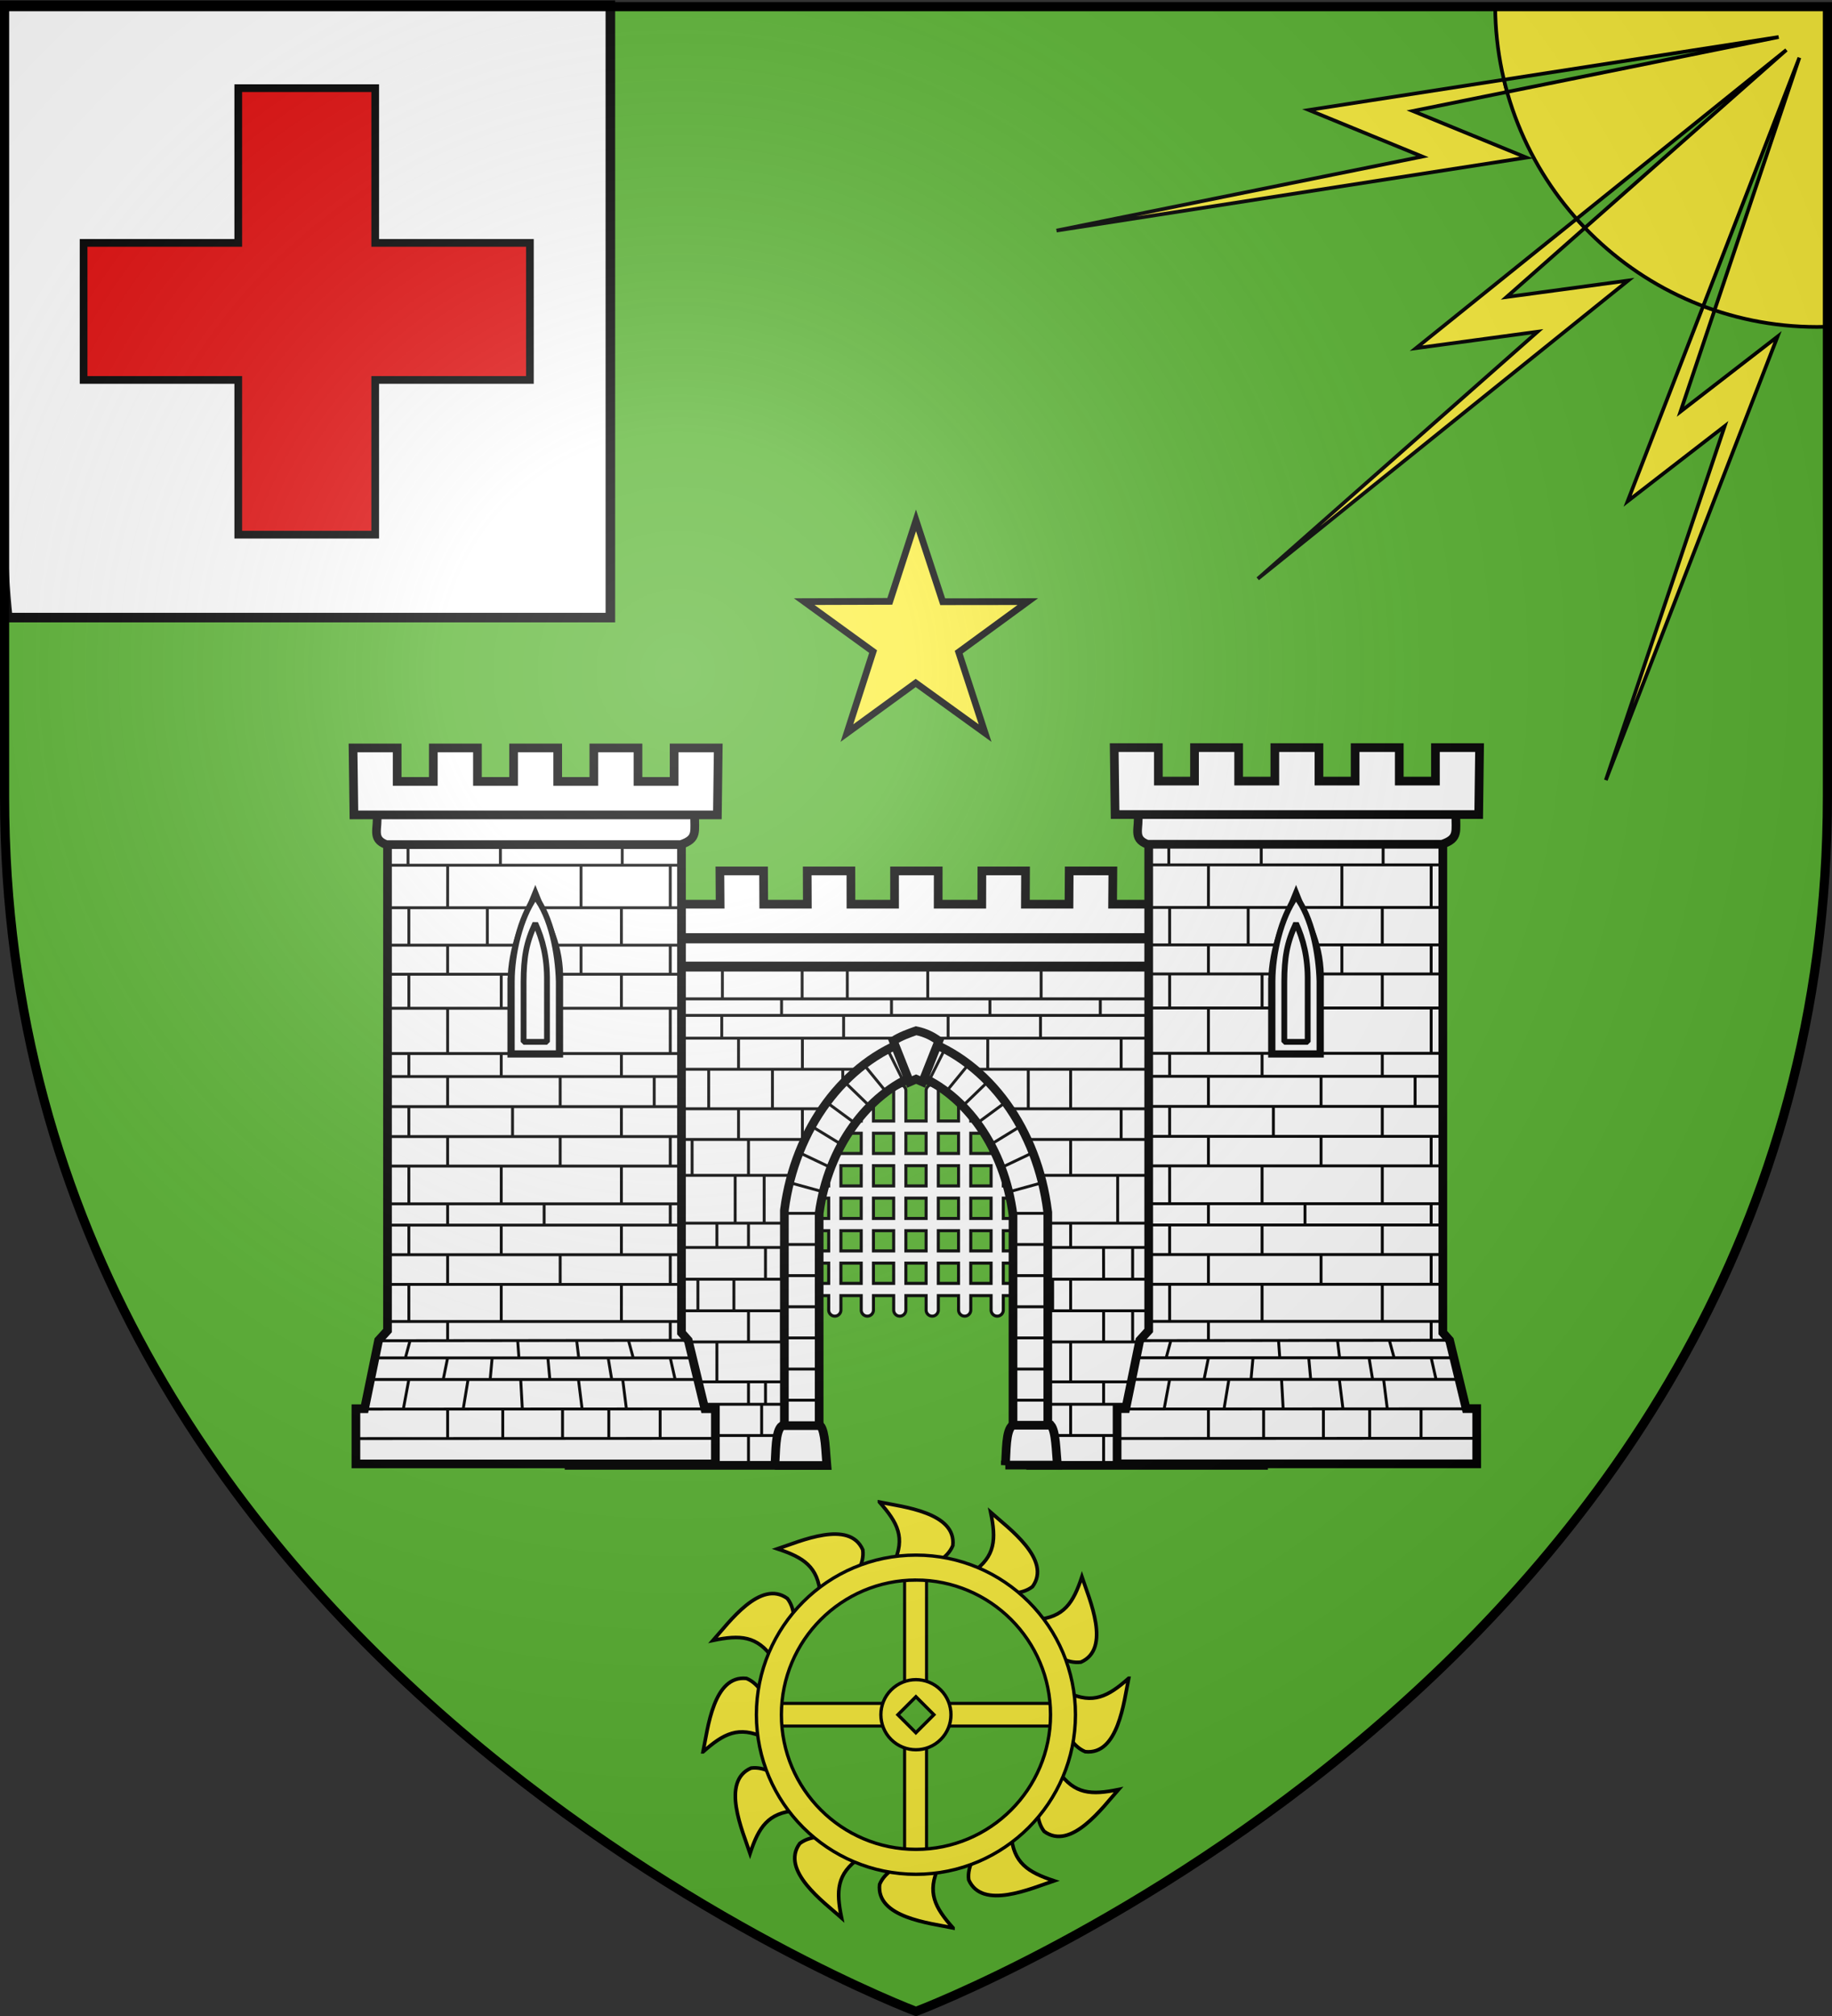
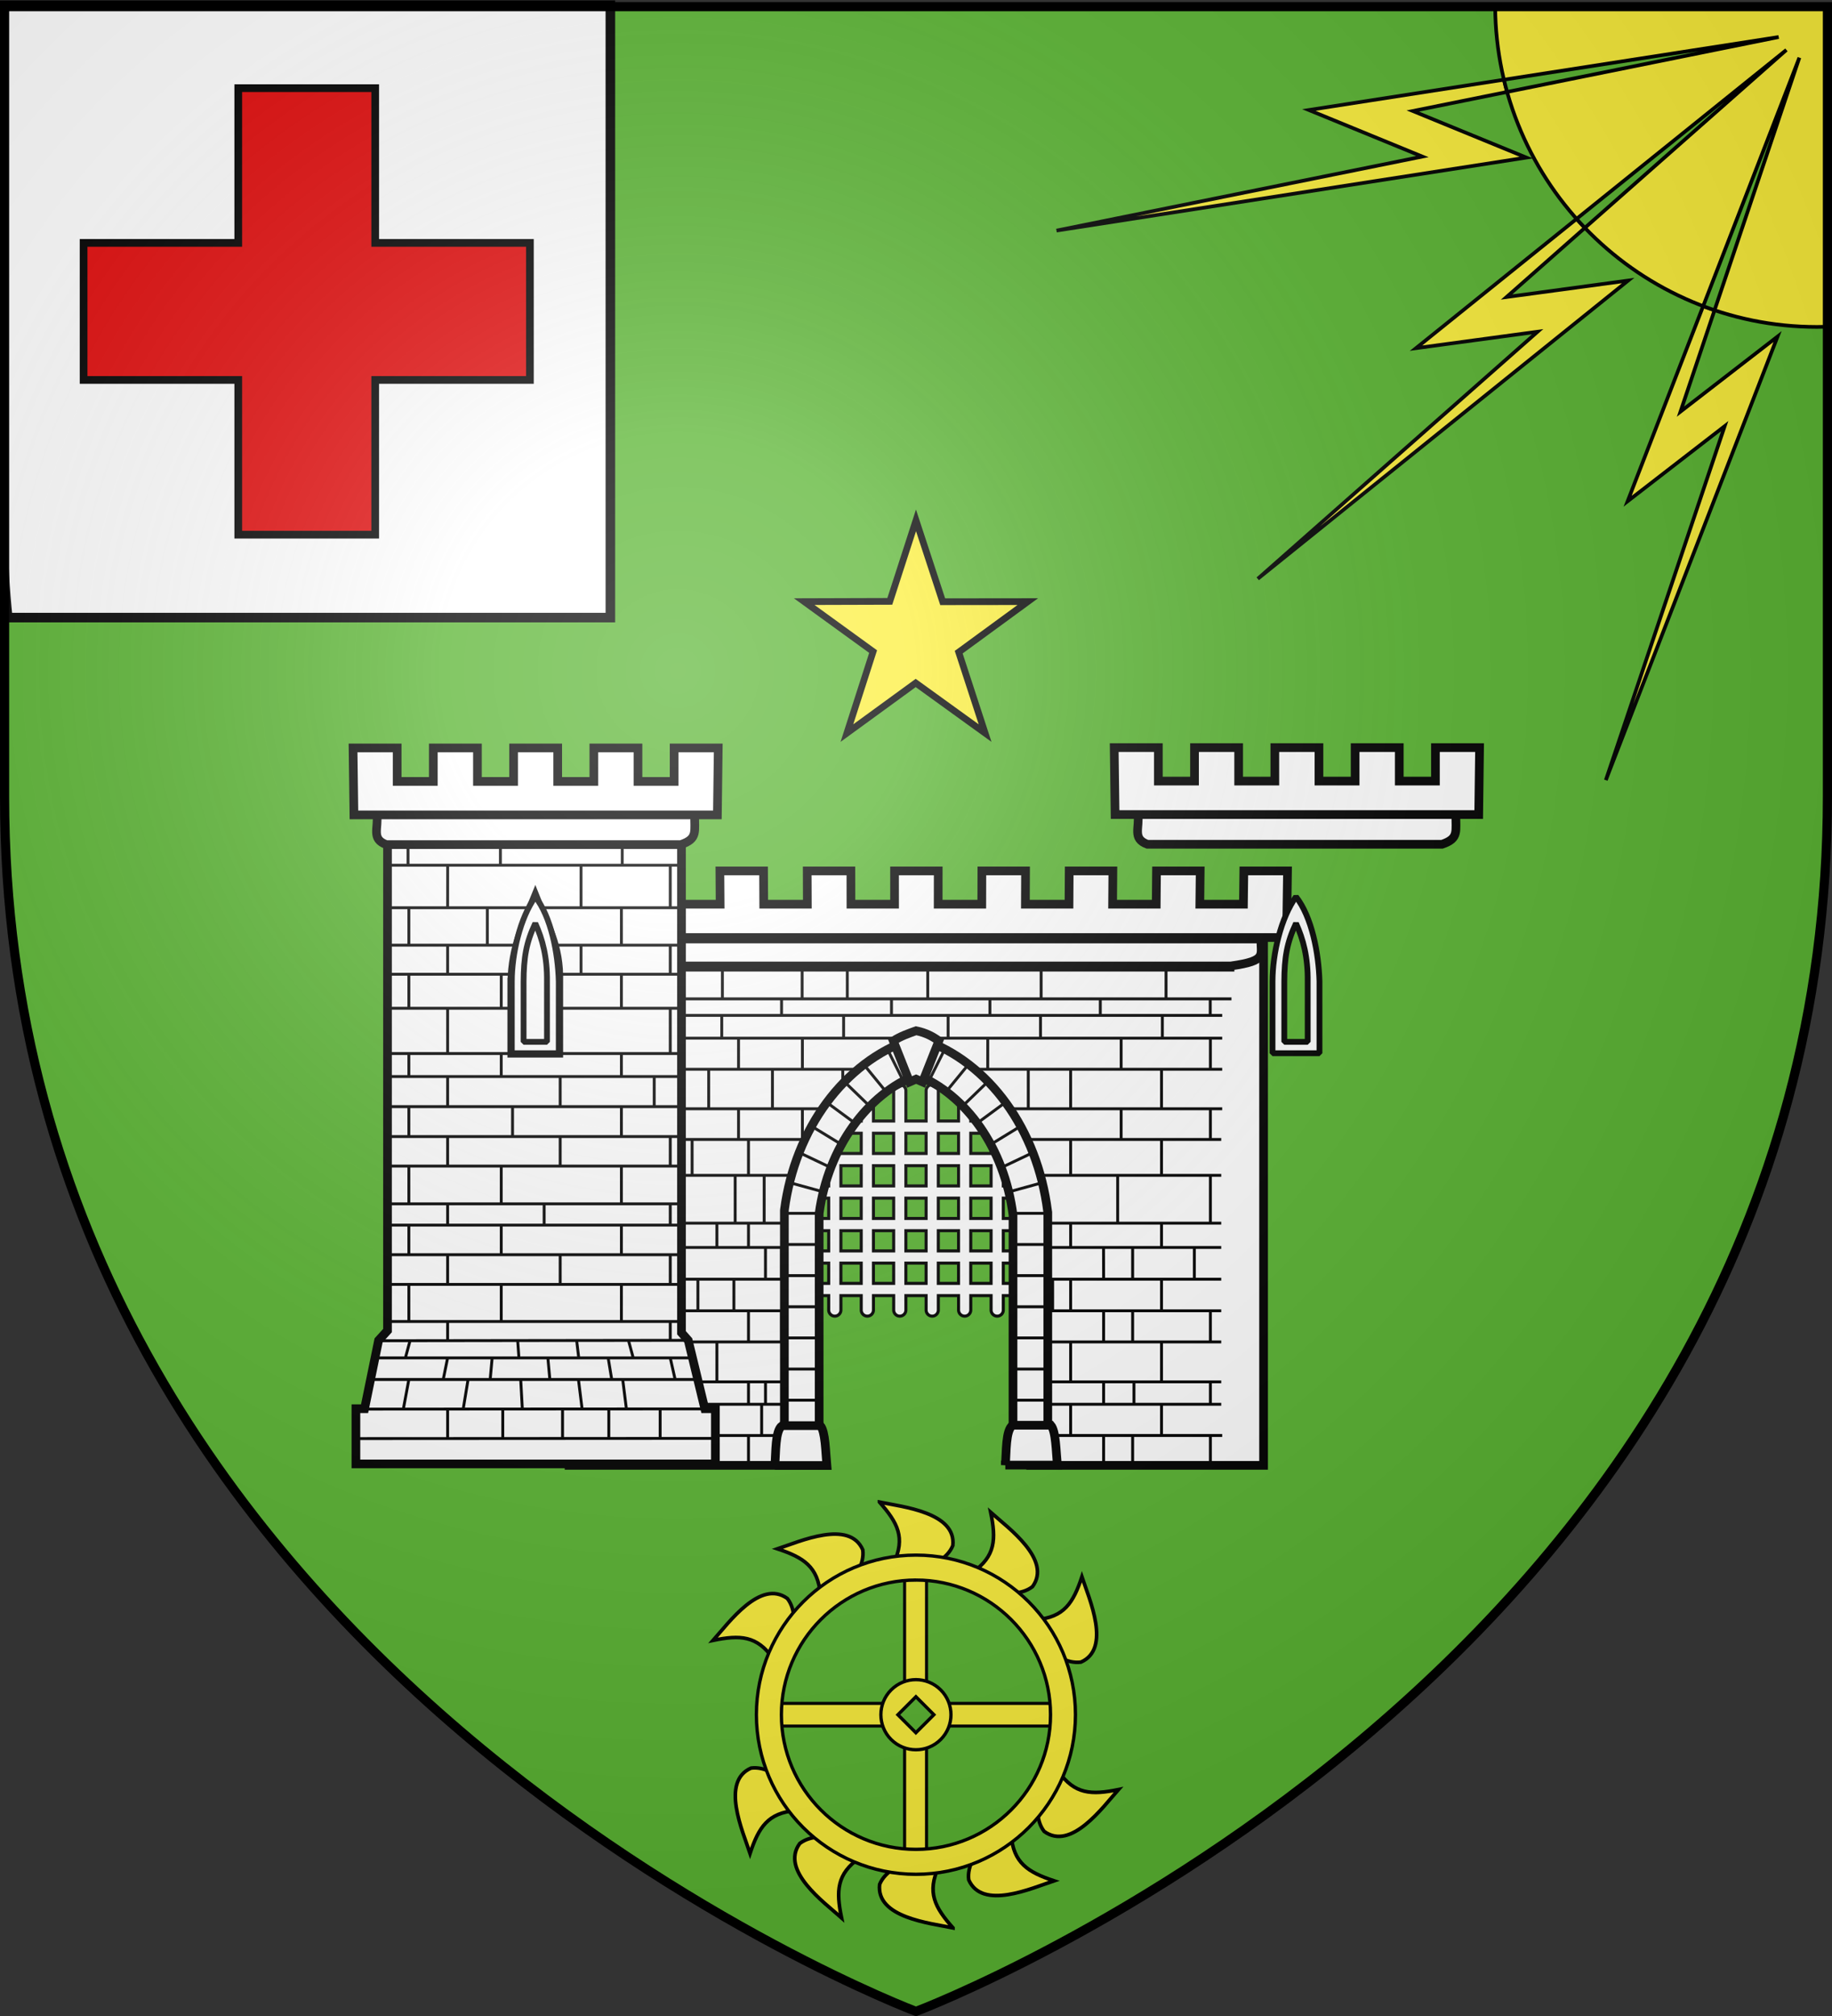
<svg xmlns="http://www.w3.org/2000/svg" xmlns:xlink="http://www.w3.org/1999/xlink" width="600" height="660" version="1.0">
  <rect width="100%" height="100%" fill="#333333" stroke="none" />
  <desc>Flag of Canton of Valais (Wallis)</desc>
  <defs>
    <g id="c">
-       <path id="b" d="M0 0v1h.5z" transform="rotate(18 3.157 -.5)" />
      <use xlink:href="#b" width="810" height="540" transform="scale(-1 1)" />
    </g>
    <g id="d">
      <use xlink:href="#c" width="810" height="540" transform="rotate(72)" />
      <use xlink:href="#c" width="810" height="540" transform="rotate(144)" />
    </g>
    <radialGradient xlink:href="#a" id="e" cx="221.445" cy="226.331" r="300" fx="221.445" fy="226.331" gradientTransform="matrix(1.353 0 0 1.349 -77.63 -85.747)" gradientUnits="userSpaceOnUse" />
    <linearGradient id="a">
      <stop offset="0" style="stop-color:white;stop-opacity:.314" />
      <stop offset=".19" style="stop-color:white;stop-opacity:.251" />
      <stop offset=".6" style="stop-color:#6b6b6b;stop-opacity:.125" />
      <stop offset="1" style="stop-color:black;stop-opacity:.125" />
    </linearGradient>
  </defs>
  <g style="display:inline">
    <path d="M300 658.5s298.5-112.32 298.5-397.772V2.176H1.5v258.552C1.5 546.18 300 658.5 300 658.5" style="fill:#5ab532;fill-opacity:1;fill-rule:evenodd;stroke:none;stroke-width:1px;stroke-linecap:butt;stroke-linejoin:miter;stroke-opacity:1" />
    <path d="M1.024 1.711v172.252c0 9.706.537 19.122 1.52 28.233h197.361V1.711z" style="fill:#fff;fill-opacity:1;fill-rule:evenodd;stroke:#000;stroke-width:3.135;stroke-linecap:butt;stroke-linejoin:miter;stroke-miterlimit:4;stroke-dasharray:none;stroke-opacity:1;display:inline" />
    <path d="M78.031 28.865V79.52H27.376v44.867h50.655v50.655h44.852v-50.655h50.67V79.52h-50.67V28.865z" style="fill:#e20909;stroke:#000;stroke-width:2.521;stroke-miterlimit:4;stroke-dasharray:none;stroke-opacity:1" />
    <path d="M295.922 504.601v40.467c-1.812 1.018-3.414 2.38-4.189 4.063h-40.34v8.156h40.372c.832 1.721 2.332 3.14 4.157 3.81v40.72h7.904v-40.688c1.748-.633 3.502-2.053 4.378-3.842h40.404v-8.156h-40.436c-.696-1.655-1.96-2.944-3.527-3.842a18 18 0 0 1-.819-.347v-40.34zm4.094 41.38 2.425 2.425a5.4 5.4 0 0 1 2.362 2.362l2.424 2.425-2.393 2.393a5.4 5.4 0 0 1-2.456 2.457l-2.394 2.393-2.425-2.425a5.43 5.43 0 0 1-2.362-2.362l-2.424-2.424 2.393-2.394a5.43 5.43 0 0 1 2.456-2.456z" style="fill:#fcef3c;fill-opacity:1;stroke:#000;stroke-width:1.101;stroke-miterlimit:4;stroke-opacity:1" transform="matrix(.909 0 0 .909 27.274 58.495)" />
    <path d="M308.93 544.279c-4.93-4.931-12.93-4.931-17.86 0-4.93 4.93-4.93 12.93 0 17.86s12.93 4.93 17.86 0 4.93-12.93 0-17.86zm-8.93 2.457 6.473 6.473-6.493 6.493-6.473-6.473z" style="fill:#fcef3c;fill-opacity:1;stroke:#000;stroke-width:1.194;stroke-miterlimit:4;stroke-dasharray:none;stroke-opacity:1" transform="matrix(.909 0 0 .909 27.274 58.495)" />
    <path d="M745.378 408.667c7.305 8.214 10.426 14.21 5.687 24.323l11.82 2.781c3.63-2.177 9.506-4.41 11.729-9.783 1.445-13.203-19.963-15.419-29.236-17.321zM774.684 578.256c-7.305-8.214-10.426-14.211-5.687-24.323l-11.82-2.781c-3.63 2.177-9.507 4.41-11.729 9.783-1.445 13.203 19.963 15.419 29.236 17.321z" style="fill:#fcef3c;fill-opacity:1;fill-rule:evenodd;stroke:#000;stroke-width:1.442;stroke-linecap:butt;stroke-linejoin:miter;stroke-miterlimit:4;stroke-dasharray:none;stroke-opacity:1" transform="matrix(.822 0 0 .822 -324.675 155.83)" />
-     <path d="M745.378 408.667c7.305 8.214 10.426 14.21 5.687 24.323l11.82 2.781c3.63-2.177 9.506-4.41 11.729-9.783 1.445-13.203-19.963-15.419-29.236-17.321zM774.684 578.256c-7.305-8.214-10.426-14.211-5.687-24.323l-11.82-2.781c-3.63 2.177-9.507 4.41-11.729 9.783-1.445 13.203 19.963 15.419 29.236 17.321z" style="fill:#fcef3c;fill-opacity:1;fill-rule:evenodd;stroke:#000;stroke-width:1.442;stroke-linecap:butt;stroke-linejoin:miter;stroke-miterlimit:4;stroke-dasharray:none;stroke-opacity:1" transform="rotate(90 384.424 321.157)scale(.822)" />
    <path d="M745.378 408.667c7.305 8.214 10.426 14.21 5.687 24.323l11.82 2.781c3.63-2.177 9.506-4.41 11.729-9.783 1.445-13.203-19.963-15.419-29.236-17.321zM774.684 578.256c-7.305-8.214-10.426-14.211-5.687-24.323l-11.82-2.781c-3.63 2.177-9.507 4.41-11.729 9.783-1.445 13.203 19.963 15.419 29.236 17.321z" style="fill:#fcef3c;fill-opacity:1;fill-rule:evenodd;stroke:#000;stroke-width:1.442;stroke-linecap:butt;stroke-linejoin:miter;stroke-miterlimit:4;stroke-dasharray:none;stroke-opacity:1" transform="rotate(30 171.555 -122.359)scale(.822)" />
    <path d="M745.378 408.667c7.305 8.214 10.426 14.21 5.687 24.323l11.82 2.781c3.63-2.177 9.506-4.41 11.729-9.783 1.445-13.203-19.963-15.419-29.236-17.321zM774.684 578.256c-7.305-8.214-10.426-14.211-5.687-24.323l-11.82-2.781c-3.63 2.177-9.507 4.41-11.729 9.783-1.445 13.203 19.963 15.419 29.236 17.321z" style="fill:#fcef3c;fill-opacity:1;fill-rule:evenodd;stroke:#000;stroke-width:1.442;stroke-linecap:butt;stroke-linejoin:miter;stroke-miterlimit:4;stroke-dasharray:none;stroke-opacity:1" transform="rotate(120 417.354 389.77)scale(.822)" />
    <path d="M745.378 408.667c7.305 8.214 10.426 14.21 5.687 24.323l11.82 2.781c3.63-2.177 9.506-4.41 11.729-9.783 1.445-13.203-19.963-15.419-29.236-17.321zM774.684 578.256c-7.305-8.214-10.426-14.211-5.687-24.323l-11.82-2.781c-3.63 2.177-9.507 4.41-11.729 9.783-1.445 13.203 19.963 15.419 29.236 17.321z" style="fill:#fcef3c;fill-opacity:1;fill-rule:evenodd;stroke:#000;stroke-width:1.442;stroke-linecap:butt;stroke-linejoin:miter;stroke-miterlimit:4;stroke-dasharray:none;stroke-opacity:1" transform="rotate(60 327.386 202.317)scale(.822)" />
    <path d="M745.378 408.667c7.305 8.214 10.426 14.21 5.687 24.323l11.82 2.781c3.63-2.177 9.506-4.41 11.729-9.783 1.445-13.203-19.963-15.419-29.236-17.321zM774.684 578.256c-7.305-8.214-10.426-14.211-5.687-24.323l-11.82-2.781c-3.63 2.177-9.507 4.41-11.729 9.783-1.445 13.203 19.963 15.419 29.236 17.321z" style="fill:#fcef3c;fill-opacity:1;fill-rule:evenodd;stroke:#000;stroke-width:1.442;stroke-linecap:butt;stroke-linejoin:miter;stroke-miterlimit:4;stroke-dasharray:none;stroke-opacity:1" transform="rotate(150 441.461 439.997)scale(.822)" />
    <path d="M300.014 495.728c-31.728 0-57.495 25.74-57.495 57.467s25.768 57.495 57.495 57.495c31.728 0 57.467-25.768 57.467-57.495 0-31.728-25.74-57.467-57.467-57.467zm0 8.984c26.77 0 48.483 21.742 48.483 48.51 0 26.77-21.714 48.484-48.483 48.484s-48.482-21.714-48.482-48.483 21.713-48.51 48.482-48.51z" style="fill:#fcef3c;fill-opacity:1;stroke:#000;stroke-width:1.194;stroke-miterlimit:4;stroke-opacity:1;display:inline" transform="matrix(.909 0 0 .909 27.274 58.495)" />
    <path d="m300 170.36 8.742 26.633 27.87-.032-22.627 16.545 8.643 26.496-22.727-16.408-22.529 16.408 8.582-26.685-22.567-16.356 28.031-.084z" style="fill:#fcef3c;fill-opacity:1;stroke:#000;stroke-width:2.2;stroke-miterlimit:4;stroke-dasharray:none;stroke-dashoffset:0;stroke-opacity:1" />
  </g>
  <path d="m411.934 189.483 121.311-97.639-39.825 5.393 91.651-80.891-121.312 97.638 39.826-5.392zm113.995 65.91 56.24-145.214-31.794 24.582 38.927-115.88-56.24 145.215 31.794-24.583zM346.024 75.487l153.88-23.902-37.187-15.243 119.818-24.228-153.879 23.902 37.187 15.243z" style="fill:#fcef3c;fill-rule:evenodd;stroke:#000;stroke-width:1.2;stroke-linecap:butt;stroke-linejoin:miter;stroke-opacity:1;display:inline;stroke-miterlimit:4;stroke-dasharray:none" />
  <path d="M489.688 2.188c.32 57.927 47.435 104.843 105.437 104.843 1.129 0 2.255-.027 3.375-.062V2.188z" style="fill:#fcef3c;fill-opacity:1;fill-rule:evenodd;stroke:#000;stroke-width:1.2;stroke-linecap:butt;stroke-linejoin:miter;stroke-opacity:1;display:inline;stroke-miterlimit:4;stroke-dasharray:none" />
  <path d="m582.531 12.125-89.968 13.969c.32 1.342.66 2.678 1.03 4zm2.532 4.219-68.72 55.312q1.332 1.494 2.72 2.938zm4.25 2.531-31.5 81.344c1.227.465 2.47.924 3.718 1.344z" style="fill:#5ab532;fill-opacity:1;fill-rule:evenodd;stroke:#000;stroke-width:1.2;stroke-linecap:butt;stroke-linejoin:miter;stroke-opacity:1;display:inline;stroke-miterlimit:4;stroke-dasharray:none" />
  <path d="M273.188 355.094a2 2 0 0 0-1.782 2V367h-12.969a2 2 0 1 0 0 4h12.97v6.625h-12.97a2 2 0 1 0 0 4h12.97v6.625h-12.97a2 2 0 1 0 0 4h12.97v6.656h-12.97a2 2 0 1 0 0 4h12.97v6.625h-12.97a2 2 0 1 0 0 4h12.97v6.625h-12.97a2 2 0 1 0 0 4h12.97v4.719a2 2 0 1 0 4 0v-4.719h6.656v4.719a2 2 0 1 0 4 0v-4.719h6.625v4.719a2 2 0 1 0 4 0v-4.719h6.625v4.719a2 2 0 1 0 4 0v-4.719h6.625v4.719a2 2 0 1 0 4 0v-4.719h6.656v4.719a2 2 0 1 0 4 0v-4.719h12.969a2 2 0 1 0 0-4h-12.97v-6.625h12.97a2 2 0 1 0 0-4h-12.97v-6.625h12.97a2 2 0 1 0 0-4h-12.97v-6.656h12.97a2 2 0 1 0 0-4h-12.97v-6.625h12.97a2 2 0 1 0 0-4h-12.97V371h12.97a2 2 0 1 0 0-4h-12.97v-9.906a2 2 0 1 0-4 0V367h-6.656v-9.906a2 2 0 1 0-4 0V367h-6.625v-9.906a2 2 0 1 0-4 0V367h-6.625v-9.906a2 2 0 1 0-4 0V367h-6.625v-9.906a2 2 0 1 0-4 0V367h-6.656v-9.906a2 2 0 0 0-2.219-2zM275.406 371h6.656v6.625h-6.656zm10.656 0h6.625v6.625h-6.625zm10.625 0h6.625v6.625h-6.625zm10.625 0h6.625v6.625h-6.625zm10.625 0h6.657v6.625h-6.656zm-42.53 10.625h6.656v6.625h-6.657zm10.656 0h6.625v6.625h-6.625zm10.625 0h6.625v6.625h-6.625zm10.625 0h6.625v6.625h-6.625zm10.625 0h6.656v6.625h-6.656zm-42.532 10.625h6.656v6.656h-6.656zm10.656 0h6.625v6.656h-6.625zm10.625 0h6.625v6.656h-6.625zm10.625 0h6.625v6.656h-6.625zm10.625 0h6.657v6.656h-6.656zm-42.53 10.656h6.656v6.625h-6.657zm10.656 0h6.625v6.625h-6.625zm10.625 0h6.625v6.625h-6.625zm10.625 0h6.625v6.625h-6.625zm10.625 0h6.656v6.625h-6.656zm-42.532 10.625h6.656v6.625h-6.656zm10.656 0h6.625v6.625h-6.625zm10.625 0h6.625v6.625h-6.625zm10.625 0h6.625v6.625h-6.625zm10.625 0h6.657v6.625h-6.656z" style="fill:#fff;fill-opacity:1;fill-rule:evenodd;stroke:#000;stroke-width:1;stroke-linecap:round;stroke-linejoin:miter;stroke-miterlimit:4;stroke-dasharray:none;stroke-opacity:1" />
  <g style="fill:#fff;stroke-width:3;stroke-miterlimit:4;stroke-dasharray:none">
    <path d="M135.906-309.187v180.937h80.407v-80.344c3.428-25.918 19.106-46.867 39.625-53.906 20.644 7.082 35.984 28.238 39.28 54.375v79.875h80.376v-180.937z" style="fill:#fff;stroke:#000;stroke-width:3;stroke-miterlimit:4;stroke-dasharray:none;stroke-opacity:1" transform="matrix(.949 0 0 .949 57.396 601.435)" />
    <path d="M423.407-218.15H212.306m67.51 95.689h-72.444m72.443-8.376h-72.443m72.443-16.49h-72.443m72.443-12.385h-72.443m76.372-10.589h-76.372m72.443 112.712h-72.733m211.784-64.872h-71.784m72.12-61.469H207.244m211.958-10.725H207.785m211.417-7.86H206.944m215.454-5.7H203.917M419.202-57.589h-72.12m72.12-112.712H341.47m77.396 10.59h-71.784m71.784 28.874h-71.784m71.784-16.49h-71.784m-139.42 35.817h72.153m-72.443 10.904h72.443m-73.023 10.74h73.023M207.372-76.1h72.443m-72.733 7.744h72.733m-64.23-149.793v9.935m-.977 5.456v8.015m.29 10.814v13.629m0 10.59v12.385m0 16.489v8.376m0 10.951v10.904m0 10.74V-76.1m0 7.744v10.768m31.814-160.56v9.934m-.216 5.456v8.015m-4.505 10.814v13.629m13.732 10.59v12.385m-10.901 16.489v8.376m5.863 10.951v10.904m-5.863 10.74V-76.1m0 7.744v10.768m-15.783-150.626v5.554m-.744 8.012-.016 10.72m0 13.628v10.59m0 12.385v16.489m0 8.376v10.951m0 10.904v10.74m0 13.765v7.744m0 10.768v10.817m38.853-161.443v5.554m7.192 8.012v10.72m0 13.628v10.59m-13.192 12.385v16.489m6 8.376v10.951m0 10.904v10.74m-5.54 13.765v7.744m5.54 10.768v10.817m22.693-171.378v9.935m-1.272 5.456v8.015m-.29 10.814v13.629m-52 10.59v12.385m19.46 16.489v8.376m-17.46 10.951v10.904m35.97-117.892v10.116m-13.97 140.025v10.768m44.81-150.626v5.554m-52.788 8.012v10.72m0 13.628v10.59m-1.159 12.385v16.489m10.46 8.376v10.951m-5.863 10.904v10.74m0 13.765v7.744m0 10.768v10.817m91.359-64.738h71.784m-71.784 10.904h71.784m-71.784 10.74h71.784M347.082-76.1h71.784m-71.784 7.744h71.784M317.585-218.15v9.935m7.023 5.456v8.015m42.29 10.814v13.629m0 10.59v12.385m0 16.489v8.376m0 10.951v10.904m0 10.74V-76.1m0 7.744v10.768m-10.186-160.56v9.934m-.216 5.456v8.015M263.99-183.93v13.629m84.795 10.59v12.385m8 16.489v8.376m3.899 10.951v10.904m-3.9 10.74V-76.1m0 7.744v10.768M339.04-208.215v5.554m-.744 8.012-.016 10.72m0 13.628v10.59m14-23.896v13.122m25.97 47.872.03 11.103m0 10.904v10.74m0 13.765v7.744m0 10.768v10.817m-1.147-161.443v5.554m7.192 8.012v10.72m0 13.628v10.59m-1.192 12.385v16.489m5.158 8.376v10.951m0 10.904v10.74m.46 13.765v7.744m-.46 10.768v10.817m11.535-171.378v9.935m-1.272 5.456v8.015m-.29 10.814v13.629m0 10.59v12.385m0 16.489v8.376m0 10.951v10.904m0 10.74V-76.1m0 7.744v10.768m16.81-150.626v5.554m.053 8.012v10.72m0 13.628v10.59m0 12.385v16.489m-5.54 8.376v10.951m5.54 10.904v10.74m0 13.765v7.744m0 10.768v10.817" style="fill:#fff;fill-opacity:1;fill-rule:evenodd;stroke:#000;stroke-width:1;stroke-linecap:butt;stroke-linejoin:miter;stroke-miterlimit:4;stroke-dasharray:none;stroke-opacity:1" transform="matrix(.949 0 0 .949 2.46 524.606)" />
  </g>
  <g style="fill:#fff;stroke-width:3;stroke-miterlimit:4;stroke-dasharray:none">
    <path d="M194.867-228.862h237.75c-.367 5.322 2.643 7.497-10.429 9.29H202.037c-11.661-1.73-5.62-5.055-7.17-9.29zM441.42-229.383l.161-11.487.16-11.493h-15.068l-.141 11.493h-15.05l.123-11.493h-15.068l-.105 11.493h-15.05l.087-11.493H366.4l-.069 11.493h-15.05l.05-11.493h-15.068l-.032 11.493h-15.05l.014-11.493h-15.068l.005 11.493h-15.05l-.023-11.493H275.99l.042 11.493h-15.05l-.06-11.493h-15.068l.078 11.493h-15.05l-.096-11.493h-15.068l.114 11.493h-15.05l-.132-11.493h-15.069l.152 11.493.177 11.487z" style="fill:#fff;fill-opacity:1;stroke:#000;stroke-width:3;stroke-miterlimit:4;stroke-dasharray:none;stroke-opacity:1" transform="matrix(.949 0 0 .949 2.46 524.606)" />
  </g>
  <path d="M234.298 479.257v-18.071h-3.464l-5.426-22.37-2.212-2.504V264.655h-96.283v170.947l-2.921 3.214-4.591 22.37h-2.838v18.071z" style="fill:#fff;fill-opacity:1;stroke:#000;stroke-width:2.846;stroke-miterlimit:4;stroke-dasharray:none;stroke-opacity:1" />
  <path d="M123.402 266.527h104.127c-.16 5.72 1.158 8.057-4.567 9.984h-96.42c-5.108-1.86-2.461-5.432-3.14-9.984z" style="fill:#fff;fill-opacity:1;stroke:#000;stroke-width:2.846;stroke-miterlimit:4;stroke-dasharray:none;stroke-opacity:1" />
  <path d="m115.627 244.865.288 21.917h119.037l.281-21.917h-14.45v10.961h-11.839v-10.961h-14.45v10.961h-11.84v-10.961h-14.448v10.961h-11.84v-10.961h-14.45v10.961h-11.84v-10.961z" style="fill:#fff;fill-opacity:1;stroke:#000;stroke-width:2.846;stroke-miterlimit:4;stroke-dasharray:none;stroke-opacity:1" />
  <path d="M122.848 444.548h103.728m-105.005 7.068h106.92m-112.026 9.698 117.93-.067m-117.77 9.716 117.77-.067m-100.49-19.28-1.795 9.63m21.19-9.63-1.587 9.63m-5.11 0v9.65m0-26.348-1.437 7.068m54.225 9.63v9.65m-.209-26.348 1.166 7.068m3.598 0 1.207 9.63m11.054 0v9.65m3.31-26.348 1.596 7.068m-94.348-18.98h95.981M126.36 276.185h97.026m-96.228 7.067h96.228m-96.742 13.924h96.742m-96.62 12.254h96.62m-96.62 9.52h96.3m-96.3 11.136h96.3m-96.3 14.825h96.3m-96.3 7.53h96.3m-96.025 9.847h96.025m-96.3 9.804h96.3m-96.85 9.656h96.85m-96.3 12.376h96.3m-96.575 6.962h96.575m-96.575 9.682h96.895m-96.895 9.725h96.735M133.63 275.964v7.207m.276 14.004v12.254m0 9.52v11.136m0 14.825v7.53m0 9.847v9.804m0 9.656v12.376m0 6.962v9.682m0 9.725v12.145m.478 5.942-1.595 5.899m31.097-168.514v7.207m-4.274 14.004v12.254m4.55 9.52v11.136m0 14.825v7.53m3.699 9.847v9.804m-3.7 9.656v12.376m0 6.962v9.682m0 9.725v12.145m-17.544-149.38-.015 13.918m0 12.254v9.52m0 11.136v14.825m0 7.53v9.847m0 9.804v9.656m0 12.376v6.962m0 9.682v9.725m0 12.145v5.942m43.69-155.323v13.919m0 12.254v9.52m-6.826 11.136v14.825m0 7.53v9.847m0 9.804v9.656m-5.256 12.376v6.962m5.256 9.682v9.725m20.326-144.528v7.207m-.276 14.004v12.254m0 9.52v11.136m0 14.825v7.53m0 9.847v9.804m0 9.656v12.376m0 6.962v9.682m0 9.725v12.145m2.247 5.942 1.57 5.77m12.184-161.093v13.919m0 12.254v9.52m0 11.136v14.825m-5.257 7.53v9.847m5.257 9.804v9.656m0 12.376v6.962m0 9.682v9.725m0 12.145v5.942m-95.192.356 100.455-.131m-60.116 31.821v-9.787m19.574 9.787v-9.787m-13.175.376-.532-9.654m20.106 9.654-1.198-9.654m-28.916.244.665-7.259m18.91 7.259-.666-7.259m-9.498-.27-.4-5.528m19.974 5.528-.666-5.528" style="fill:#fff;fill-opacity:1;fill-rule:evenodd;stroke:#000;stroke-width:.949;stroke-linecap:butt;stroke-linejoin:miter;stroke-miterlimit:4;stroke-dasharray:none;stroke-opacity:1" />
  <g style="fill:#fff;stroke:#000;stroke-width:3;stroke-miterlimit:4;stroke-dasharray:none;stroke-opacity:1">
    <g style="fill:#fff;stroke:#000;stroke-width:1.923;stroke-miterlimit:4;stroke-dasharray:none;stroke-opacity:1">
      <path d="M-247.78 20.553v15.69h10.394v-15.69c.25-8.225-2.834-12.876-5.197-18.924-2.397 5.976-5.026 10.846-5.197 18.924z" style="fill:#fff;fill-opacity:1;stroke:#000;stroke-width:1.923;stroke-miterlimit:4;stroke-dasharray:none;stroke-opacity:1" transform="translate(534.334 291.168)scale(1.48)" />
      <path d="M-247.78 20.364v15.88h10.394v-15.88c-.16-6.245-1.695-14.272-5.197-18.735-3.326 4.651-5.197 12.539-5.197 18.735zm2.607 0c.036-5.216.54-8.518 2.59-12.856 1.608 3.512 2.658 7.542 2.59 12.856v13.365h-5.18z" style="fill:#fff;fill-opacity:1;stroke:#000;stroke-width:1.282;stroke-linejoin:bevel;stroke-miterlimit:4;stroke-dasharray:none;stroke-opacity:1" transform="translate(534.334 291.168)scale(1.48)" />
    </g>
  </g>
  <g style="fill:#fff;stroke:#000;stroke-width:3;stroke-miterlimit:4;stroke-dasharray:none;stroke-opacity:1">
    <path d="M104.029-164.904h6v-87.065l-.062-.375c-3.536-28.03-20.028-51.335-43.282-59.312l-1.937-.656-1.969.656c-23.088 7.92-39.94 30.922-43.625 58.781l-.031.406v87.565h6m6 0v-86.69c3.137-22.938 16.675-41.048 33.625-47.844 17.035 6.855 30.297 25.176 33.281 48.438v86.096" style="fill:#fff;fill-opacity:1;stroke:#000;stroke-width:3;stroke-miterlimit:4;stroke-dasharray:none;stroke-opacity:1" transform="matrix(.949 0 0 .949 238.743 635.998)" />
    <path d="M19.162-176.404H31.51m-12.347-10.743H31.51M19.162-197.89H31.51m-12.347-10.743H31.51m-12.347-10.743H31.51m-12.347-10.743H31.51m-12.347-10.743H31.51m-12.347-10.743H31.51m-10.803-10.662 11.224 3.086m-7.857-13.468 11.224 5.33m-6.735-14.31 10.102 6.174m-4.77-14.31 9.54 7.014m-3.367-14.03 8.418 8.137m-1.964-14.31 7.576 9.26m.561-14.591 5.331 10.662m50 121.219H97.643m12.346-10.743H97.643m12.346-10.743H97.643m12.346-10.743H97.643m12.346-10.743H97.643m12.346-10.743H97.643m12.346-10.743H97.643m12.346-10.743H97.643m10.803-10.662-11.224 3.086m7.857-13.468-11.224 5.33m6.734-14.31-10.101 6.174m4.77-14.31-9.54 7.014m3.367-14.03-8.418 8.137m1.964-14.31-7.576 9.26m-.561-14.591-5.332 10.662" style="fill:#fff;fill-rule:evenodd;stroke:#000;stroke-width:1;stroke-linecap:butt;stroke-linejoin:miter;stroke-miterlimit:4;stroke-dasharray:none;stroke-opacity:1" transform="matrix(.949 0 0 .949 238.743 635.998)" />
    <g style="fill:#fff;stroke:#000;stroke-width:3;stroke-miterlimit:4;stroke-dasharray:none;stroke-opacity:1">
      <path d="M15.822-164.62H33.78c-.45-4.736-.478-11.663-2.245-13.749H18.347c-2.466 1.74-2.104 9.307-2.525 13.75zM95.372-164.76h17.958c-.45-4.737-.479-11.664-2.245-13.749H97.897c-2.467 1.74-2.105 9.307-2.525 13.75z" style="fill:#fff;fill-opacity:1;fill-rule:evenodd;stroke:#000;stroke-width:3;stroke-linecap:butt;stroke-linejoin:miter;stroke-miterlimit:4;stroke-dasharray:none;stroke-opacity:1" transform="matrix(.949 0 0 .949 238.743 635.998)" />
    </g>
    <path d="m62.331-296.921 2.245-.982 2.245.982 5.612-14.17c-2.031-1.464-4.343-2.786-7.857-3.508-2.619.953-5.238 1.833-7.857 3.508z" style="fill:#fff;fill-opacity:1;fill-rule:evenodd;stroke:#000;stroke-width:3;stroke-linecap:butt;stroke-linejoin:miter;stroke-miterlimit:4;stroke-dasharray:none;stroke-opacity:1" transform="matrix(.949 0 0 .949 238.743 635.998)" />
  </g>
  <g style="fill:#fff;stroke:#000;stroke-width:3;stroke-miterlimit:4;stroke-dasharray:none;stroke-opacity:1">
-     <path d="M498.068-48.544v-19.05h-3.652l-5.72-23.583-2.331-2.64v-180.958h-101.5v180.21l-3.08 3.388-4.84 23.582h-2.992v19.05z" style="fill:#fff;fill-opacity:1;stroke:#000;stroke-width:3;stroke-miterlimit:4;stroke-dasharray:none;stroke-opacity:1" transform="matrix(.949 0 0 .949 10.978 525.306)" />
    <path d="M381.118-272.802h109.77c-.17 6.03 1.22 8.494-4.815 10.526H384.428c-5.384-1.96-2.594-5.727-3.31-10.526z" style="fill:#fff;fill-opacity:1;stroke:#000;stroke-width:3;stroke-miterlimit:4;stroke-dasharray:none;stroke-opacity:1" transform="matrix(.949 0 0 .949 10.978 525.306)" />
    <path d="m372.96-295.637.302 23.105H498.75l.297-23.105h-15.232v11.555h-12.482v-11.555H456.1v11.555H443.62v-11.555h-15.232v11.555h-12.482v-11.555h-15.232v11.555H388.19v-11.555z" style="fill:#fff;fill-opacity:1;stroke:#000;stroke-width:3;stroke-miterlimit:4;stroke-dasharray:none;stroke-opacity:1" transform="matrix(.949 0 0 .949 10.978 525.306)" />
-     <path d="M380.438-85.135h109.349m-110.695 7.451h112.714M373.709-67.46l124.321-.07M373.877-57.289l124.153-.07M392.095-77.685l-1.894 10.153m22.34-10.153-1.674 10.153m-5.388 0v10.172m0-27.776-1.514 7.451m57.163 10.153v10.172m-.22-27.776 1.23 7.451m3.793 0 1.272 10.153m11.653 0v10.172m3.49-27.776 1.682 7.451m-99.46-20.007H485.75m-101.611-164.93h102.283m-101.442 7.45h101.442m-101.984 14.678h101.984m-101.855 12.918h101.855M384.567-217.54h101.519M384.567-205.8h101.519m-101.519 15.629h101.519m-101.519 7.938h101.519m-101.228 10.38h101.228m-101.519 10.335h101.519m-102.1 10.18h102.1m-101.519 13.046h101.519m-101.809 7.34h101.809m-101.809 10.206h102.145m-102.145 10.252h101.977m-94.45-152.36v7.598m.291 14.763v12.918m0 10.036v11.739m0 15.629v7.938m0 10.38v10.335m0 10.18v13.046m0 7.34v10.206m0 10.252v12.803m.505 6.264-1.683 6.218M423.7-262.853v7.597m-4.506 14.763v12.918m4.797 10.036v11.739m0 15.629v7.938m3.9 10.38v10.335m-3.9 10.18v13.046m0 7.34v10.206m0 10.252v12.803m-18.496-157.475-.016 14.673m0 12.918v10.036m0 11.739v15.629m0 7.938v10.38m0 10.335v10.18m0 13.046v7.34m0 10.206v10.252m0 12.803v6.264m46.057-163.74v14.674m0 12.918v10.036M444.34-205.8v15.629m0 7.938v10.38m0 10.335v10.18m-5.541 13.046v7.34m5.541 10.206v10.252m21.427-152.36v7.598m-.29 14.763v12.918m0 10.036v11.739m0 15.629v7.938m0 10.38v10.335m0 10.18v13.046m0 7.34v10.206m0 10.252v12.803m2.368 6.264 1.655 6.084m12.844-169.823v14.673m0 12.918v10.036m0 11.739v15.629m-5.541 7.938v10.38m5.541 10.335v10.18m0 13.046v7.34m0 10.206v10.252m0 12.803v6.264m-100.35.376 105.899-.139M424.52-57.644v-10.318m20.635 10.318v-10.318m-13.89.397-.56-10.177M451.9-67.565l-1.263-10.177m-30.483.256.701-7.651m19.933 7.651-.701-7.651m-10.013-.285-.42-5.828m21.055 5.828-.701-5.828" style="fill:#fff;fill-opacity:1;fill-rule:evenodd;stroke:#000;stroke-width:1;stroke-linecap:butt;stroke-linejoin:miter;stroke-miterlimit:4;stroke-dasharray:none;stroke-opacity:1" transform="matrix(.949 0 0 .949 10.978 525.306)" />
  </g>
  <g style="fill:#fff;stroke:#000;stroke-width:3;stroke-miterlimit:4;stroke-dasharray:none;stroke-opacity:1">
    <g style="fill:#fff;stroke:#000;stroke-width:1.923;stroke-miterlimit:4;stroke-dasharray:none;stroke-opacity:1">
-       <path d="M-247.78 20.553v15.69h10.394v-15.69c.25-8.225-2.834-12.876-5.197-18.924-2.397 5.976-5.026 10.846-5.197 18.924z" style="fill:#fff;fill-opacity:1;stroke:#000;stroke-width:1.923;stroke-miterlimit:4;stroke-dasharray:none;stroke-opacity:1" transform="translate(783.473 291.168)scale(1.48)" />
      <path d="M-247.78 20.364v15.88h10.394v-15.88c-.16-6.245-1.695-14.272-5.197-18.735-3.326 4.651-5.197 12.539-5.197 18.735zm2.607 0c.036-5.216.54-8.518 2.59-12.856 1.608 3.512 2.658 7.542 2.59 12.856v13.365h-5.18z" style="fill:#fff;fill-opacity:1;stroke:#000;stroke-width:1.282;stroke-linejoin:bevel;stroke-miterlimit:4;stroke-dasharray:none;stroke-opacity:1" transform="translate(783.473 291.168)scale(1.48)" />
    </g>
  </g>
  <path d="M300 658.5s298.5-112.32 298.5-397.772V2.176H1.5v258.552C1.5 546.18 300 658.5 300 658.5" style="opacity:1;fill:url(#e);fill-opacity:1;fill-rule:evenodd;stroke:none;stroke-width:1px;stroke-linecap:butt;stroke-linejoin:miter;stroke-opacity:1" />
  <path d="M300 658.5S1.5 546.18 1.5 260.728V2.176h597v258.552C598.5 546.18 300 658.5 300 658.5z" style="opacity:1;fill:none;fill-opacity:1;fill-rule:evenodd;stroke:#000;stroke-width:3;stroke-linecap:butt;stroke-linejoin:miter;stroke-miterlimit:4;stroke-dasharray:none;stroke-opacity:1" />
</svg>